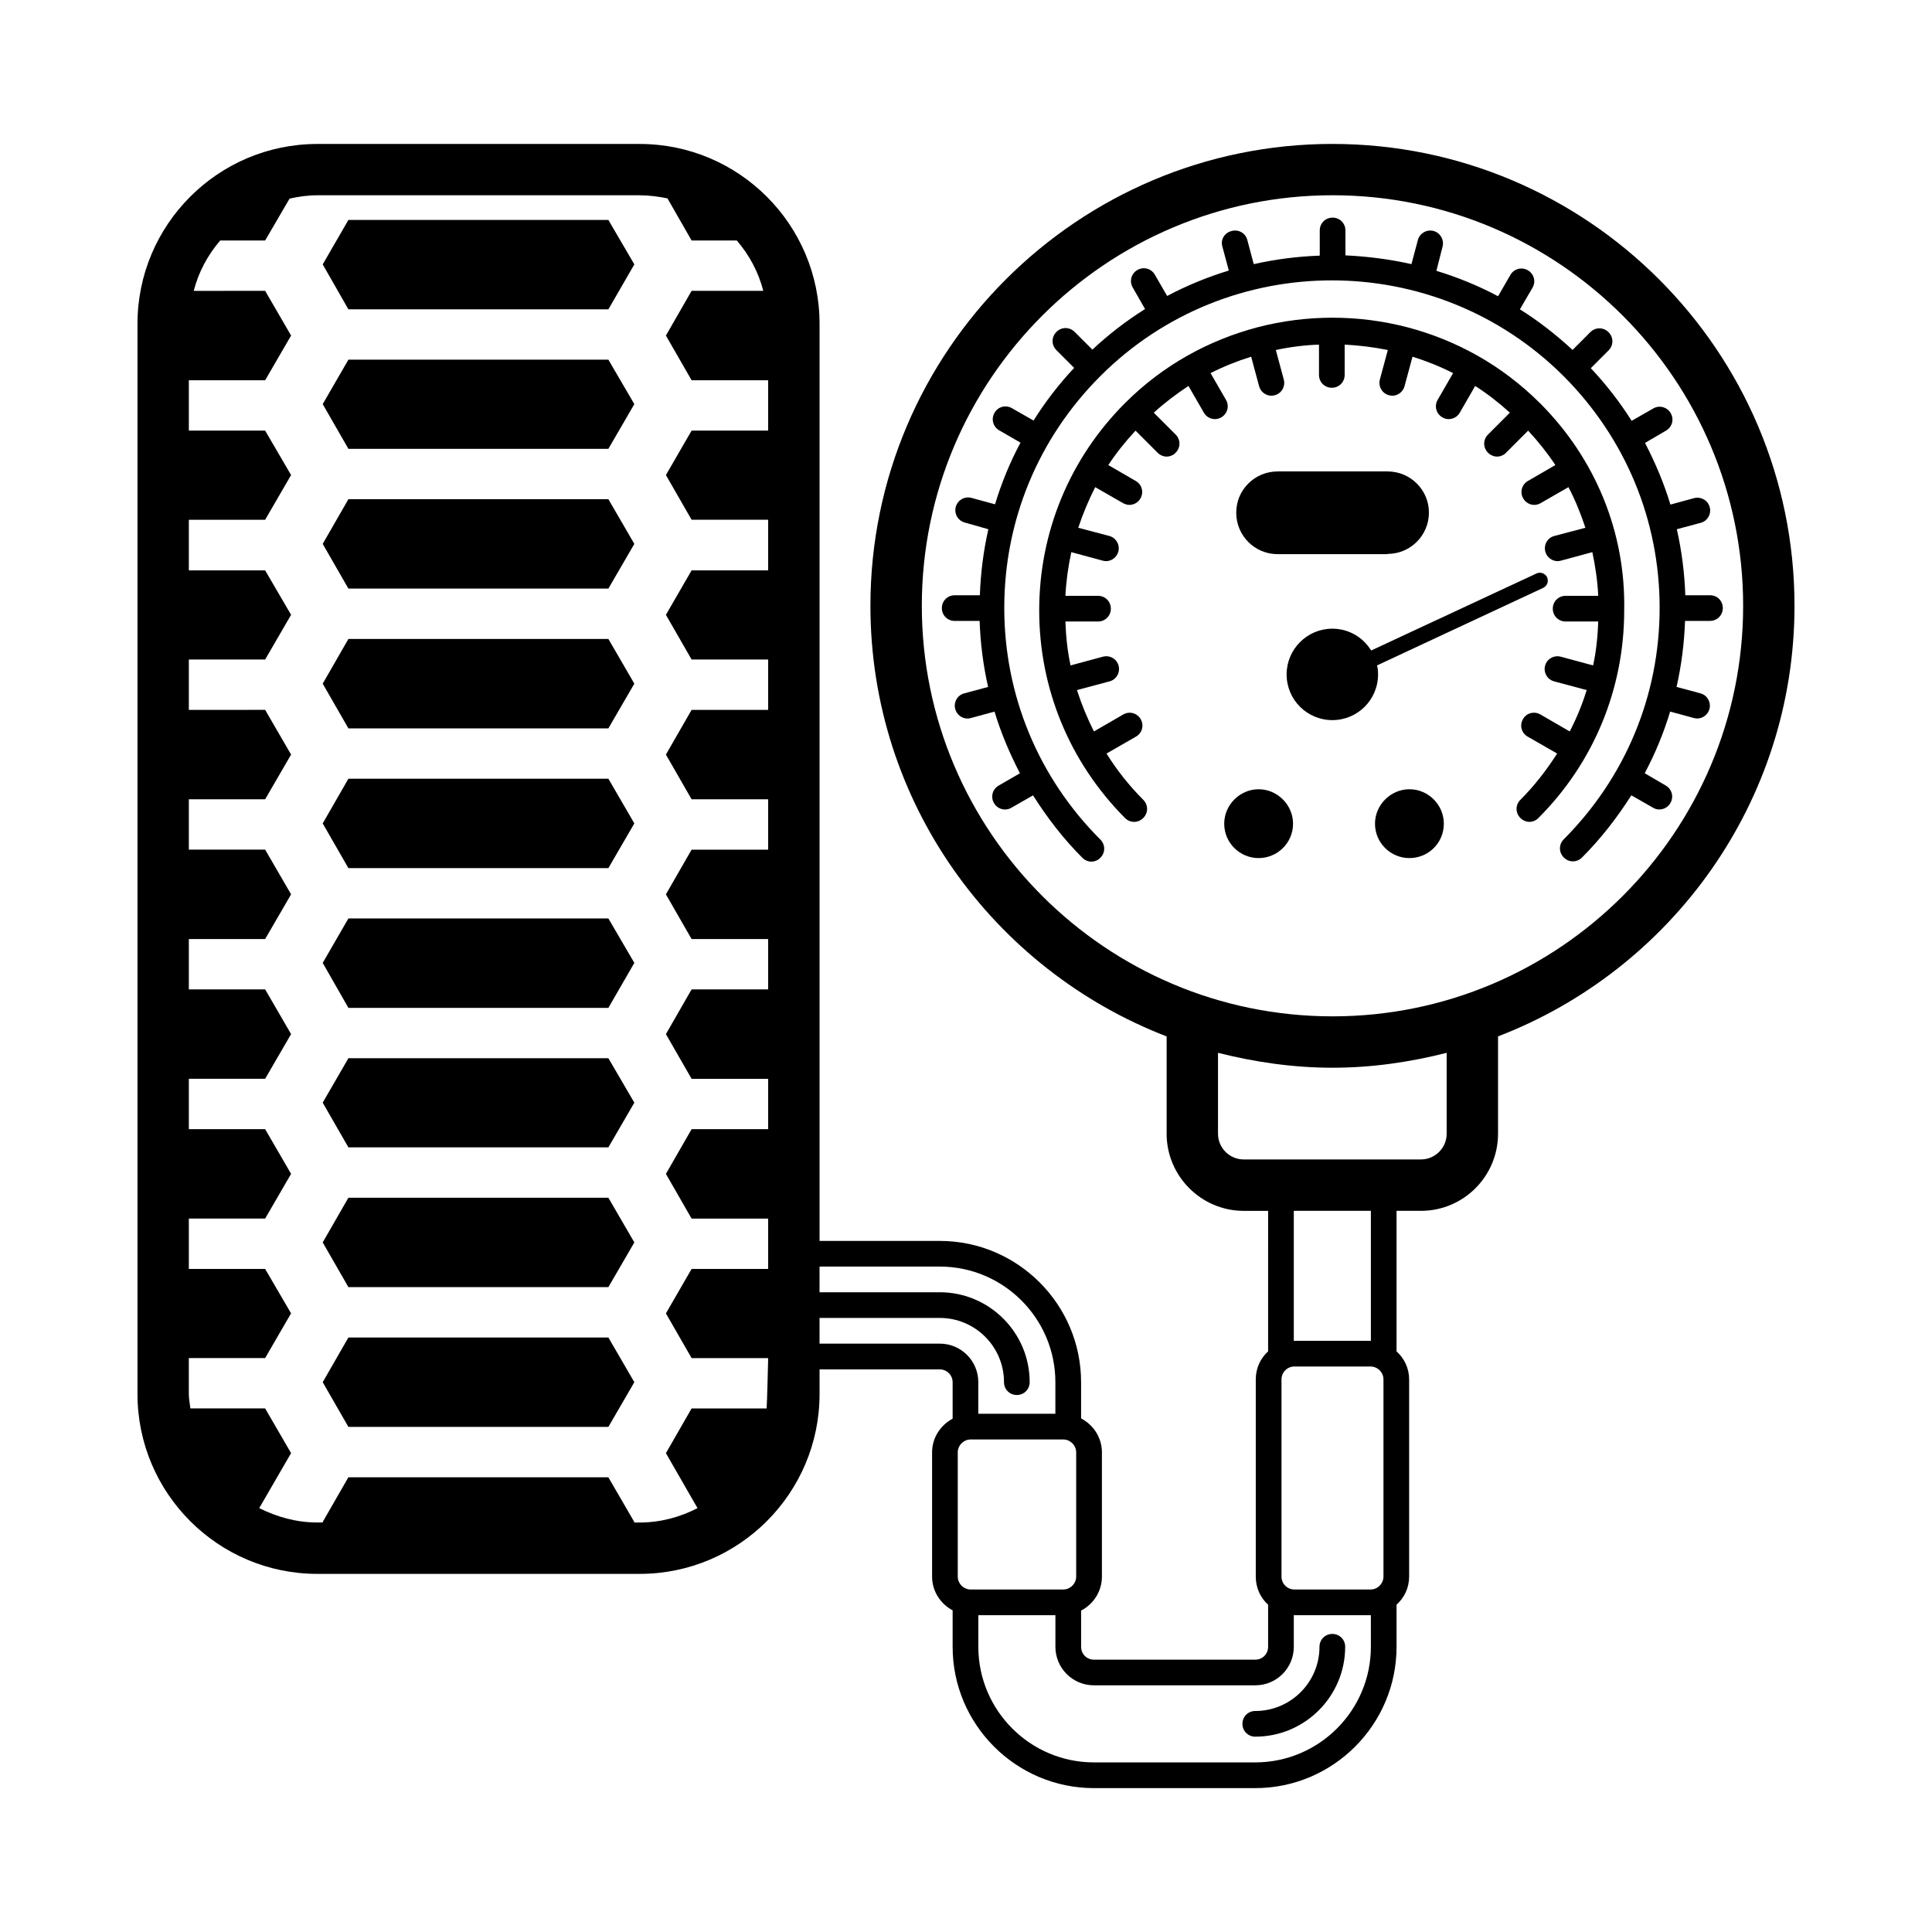
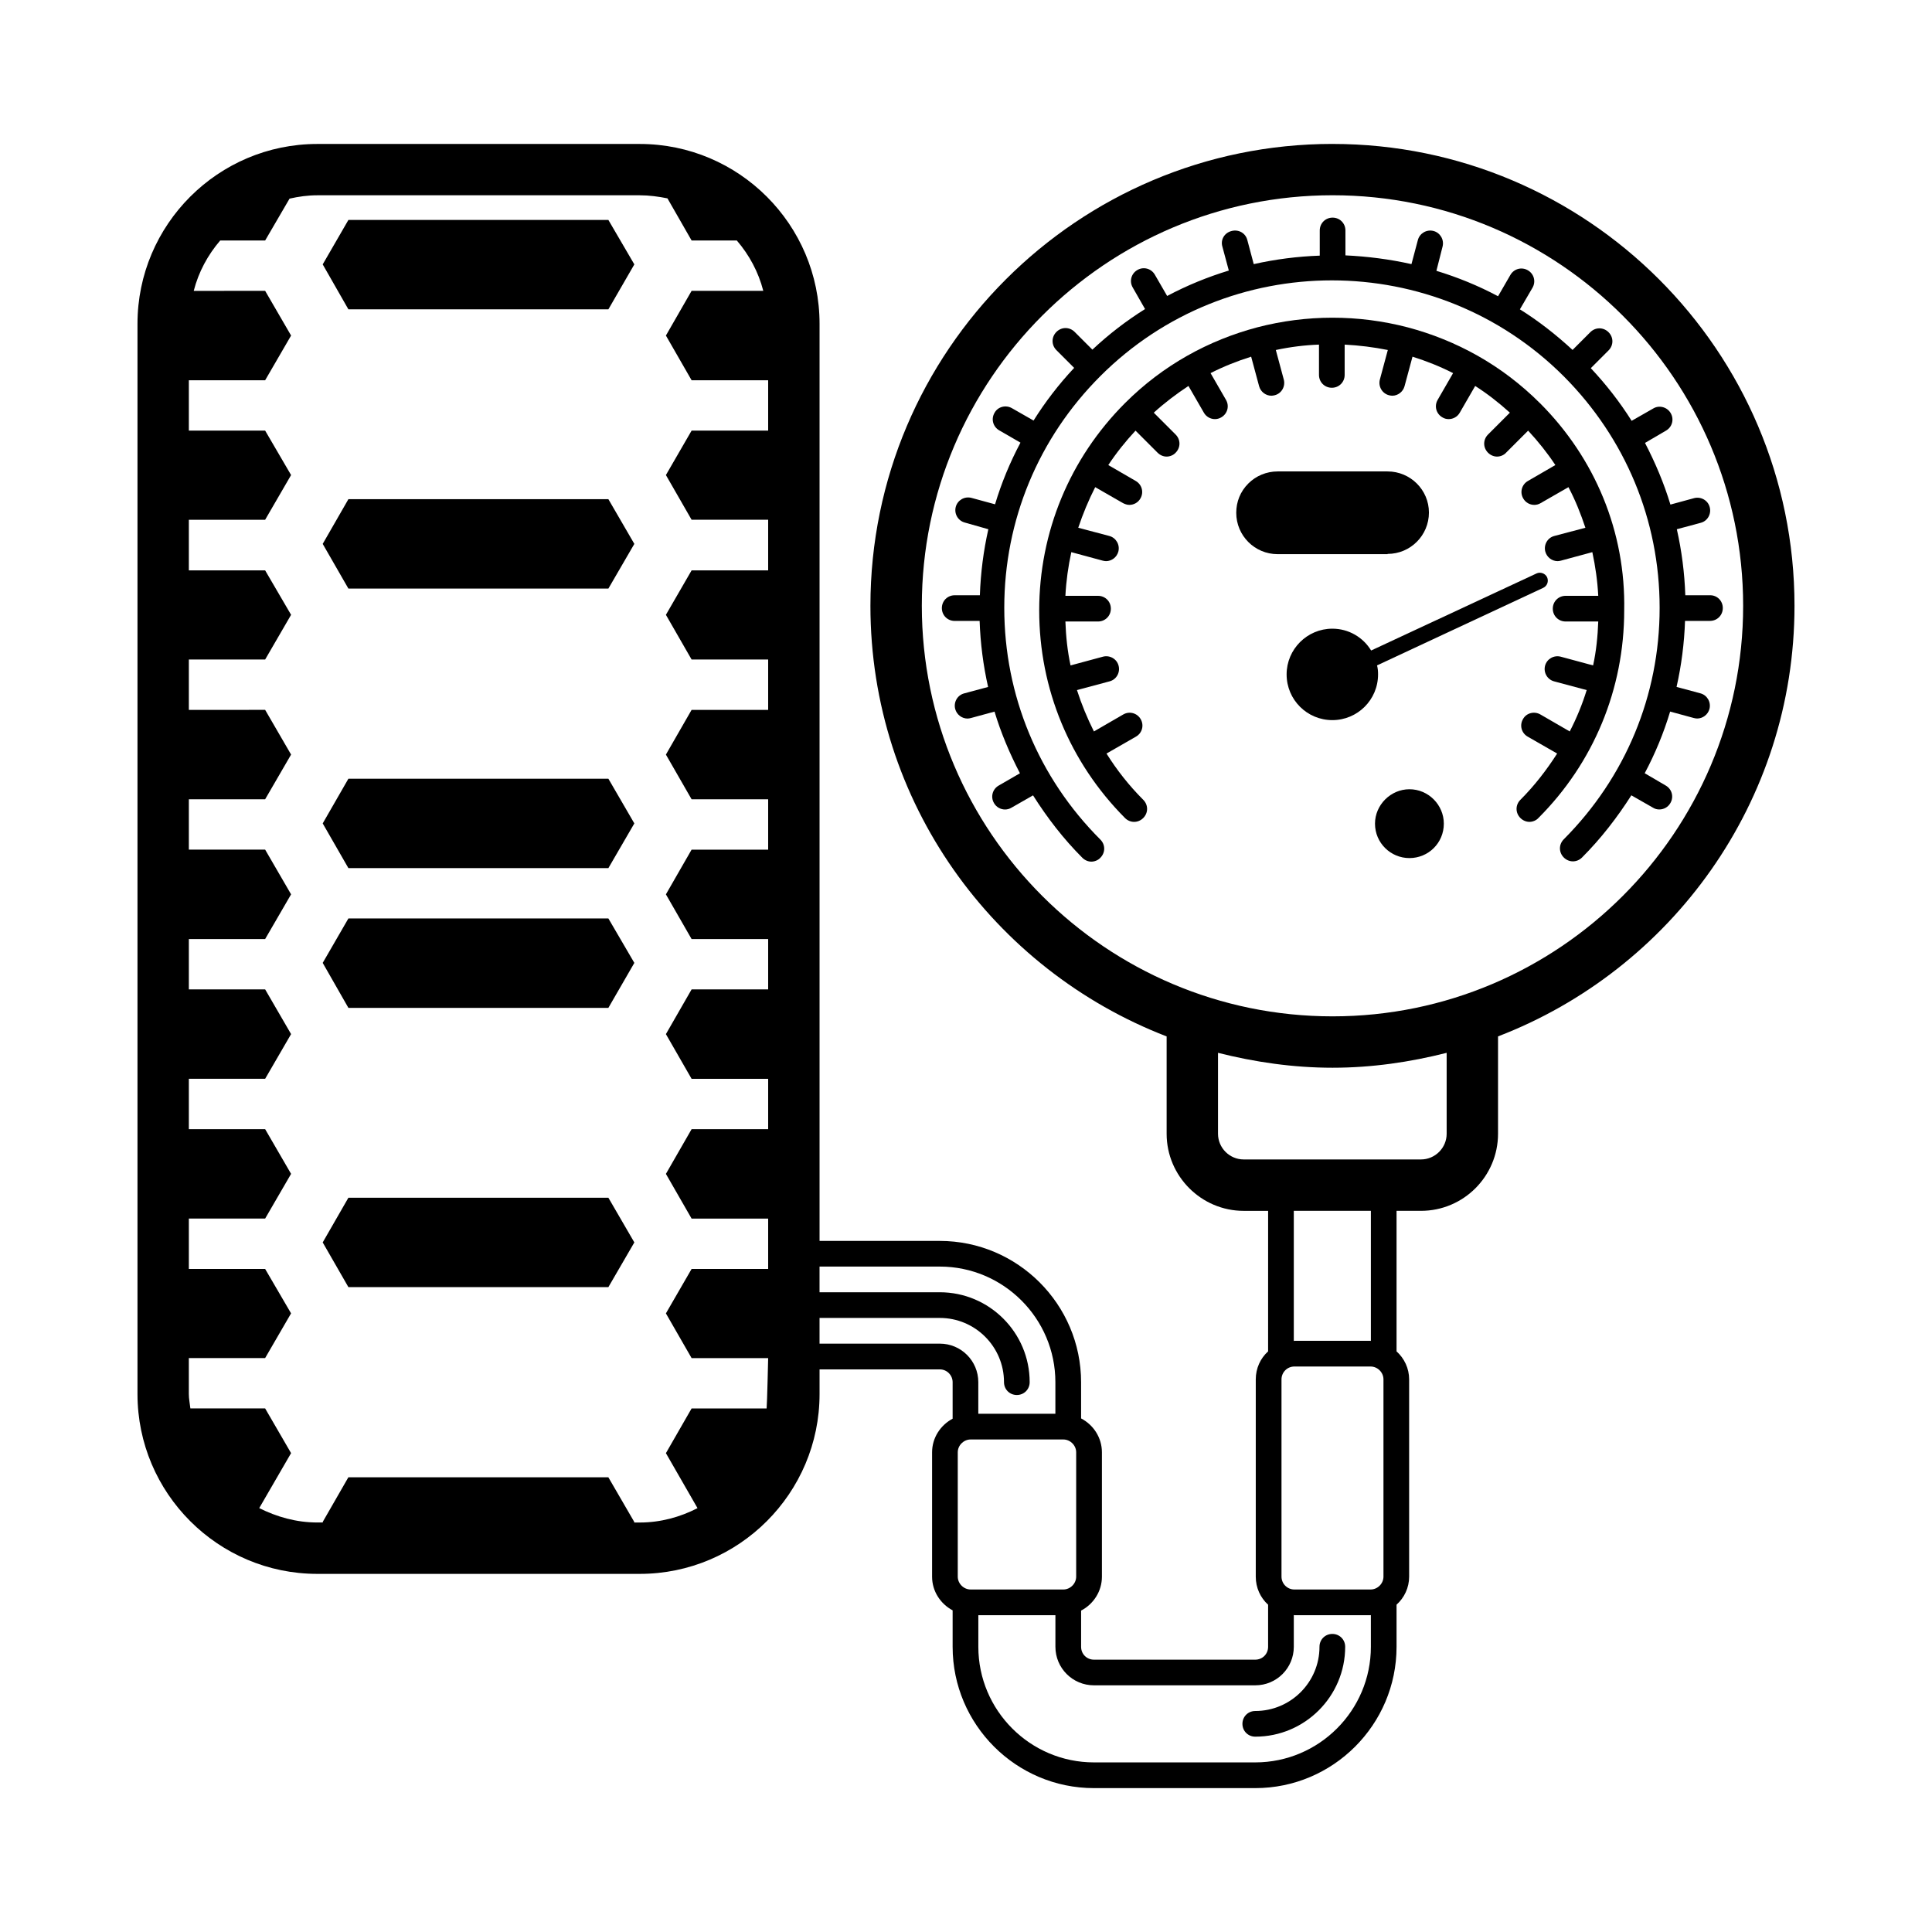
<svg xmlns="http://www.w3.org/2000/svg" fill="#000000" width="800px" height="800px" version="1.1" viewBox="144 144 512 512">
  <g>
    <path d="m497.15 182.14c-67.539 0-122.48 54.875-122.48 122.41 0 52.016 32.613 96.406 78.5 114.11v25.805c0 11.234 9.191 20.426 20.426 20.426h6.469l-0.004 37.238c-2.043 1.84-3.269 4.492-3.269 7.422v52.289c0 2.926 1.227 5.582 3.269 7.422v11.164c0 1.906-1.496 3.402-3.402 3.402h-42.754c-1.906 0-3.402-1.496-3.402-3.402v-9.602c3.269-1.703 5.516-5.106 5.516-8.988v-32.953c0-3.879-2.246-7.285-5.516-8.988l-0.004-9.594c0-20.629-16.816-37.445-37.445-37.445h-31.863v-243.05c0-26.281-21.379-47.656-47.656-47.656h-85.445c-26.281 0-47.656 21.379-47.656 47.656v283.63c0 26.281 21.379 47.656 47.656 47.656h85.445c26.281 0 47.656-21.379 47.656-47.656v-6.539h31.863c1.906 0 3.402 1.566 3.402 3.402v9.668c-3.199 1.703-5.445 5.039-5.445 8.918v32.953c0 3.879 2.246 7.215 5.445 8.918v9.668c0 20.629 16.816 37.445 37.445 37.445h42.754c20.629 0 37.445-16.816 37.445-37.445v-11.164c2.043-1.84 3.336-4.492 3.336-7.422v-52.289c0-2.926-1.293-5.582-3.336-7.422v-37.242h6.469c11.301 0 20.426-9.191 20.426-20.426v-25.805c45.887-17.633 78.566-62.09 78.566-114.11 0-67.531-54.941-122.4-122.41-122.4zm-149.58 75.977h-20.289l-6.809 11.777 6.809 11.848h20.289v13.414h-20.289l-6.809 11.777 6.809 11.848h20.289v13.344h-20.289l-6.809 11.848 6.809 11.848h20.289v13.344h-20.289l-6.809 11.848 6.809 11.848h20.289v13.344h-20.289l-6.809 11.848 6.809 11.848h20.289v13.344h-20.289l-6.809 11.848 6.809 11.848h20.289v13.344h-20.289l-6.809 11.777 6.809 11.848h20.289s-0.273 12.051-0.41 13.344h-19.879l-6.809 11.848 8.375 14.57c-4.629 2.383-9.805 3.812-15.32 3.812h-1.496l0.066-0.137-6.875-11.848-68.898-0.008-6.809 11.848 0.066 0.137h-1.496c-5.582 0-10.758-1.496-15.387-3.812l8.441-14.57-6.875-11.848h-19.812c-0.137-1.293-0.41-2.519-0.41-3.812v-9.531h20.219l6.875-11.848-6.875-11.777h-20.215v-13.344h20.219l6.875-11.848-6.875-11.848h-20.219v-13.344h20.219l6.875-11.848-6.875-11.848-20.219 0.004v-13.344h20.219l6.875-11.848-6.875-11.848h-20.219v-13.344h20.219l6.875-11.848-6.875-11.848-20.219 0.004v-13.344h20.219l6.875-11.848-6.875-11.777h-20.219v-13.414h20.219l6.875-11.848-6.875-11.777h-20.219v-13.344h20.219l6.875-11.848-6.875-11.848-18.926 0.004c1.293-5.039 3.746-9.531 7.012-13.344h11.914l6.469-11.098c2.383-0.543 4.832-0.887 7.352-0.887h85.445c2.519 0 4.969 0.34 7.352 0.816l6.398 11.164h11.984c3.269 3.812 5.719 8.305 7.012 13.344h-18.996l-6.809 11.848 6.809 11.848h20.289zm45.48 241.96h-31.863v-6.809h31.863c9.395 0 17.02 7.625 17.02 17.02 0 1.906 1.496 3.402 3.402 3.402s3.402-1.496 3.402-3.402c0-13.141-10.688-23.828-23.828-23.828l-31.859 0.004v-6.809h31.863c16.883 0 30.637 13.754 30.637 30.637v8.375h-20.426v-8.375c0-5.652-4.562-10.215-10.211-10.215zm4.766 61.754v-32.953c0-1.84 1.566-3.402 3.402-3.402h24.578c1.84 0 3.402 1.566 3.402 3.402v32.953c0 1.84-1.566 3.402-3.402 3.402h-24.578c-1.836 0-3.402-1.566-3.402-3.402zm109.48 18.586c0 16.883-13.754 30.637-30.637 30.637h-42.754c-16.883 0-30.637-13.754-30.637-30.637v-8.375h20.426v8.375c0 5.652 4.562 10.211 10.211 10.211h42.754c5.652 0 10.211-4.562 10.211-10.211v-8.441c0.066 0 0.066 0.066 0.137 0.066h20.219l0.066-0.066zm3.336-18.586c0 1.84-1.566 3.402-3.402 3.402h-20.219c-1.906 0-3.402-1.566-3.402-3.402v-52.289c0-1.84 1.496-3.402 3.402-3.402h20.219c1.84 0 3.402 1.566 3.402 3.402zm-23.762-62.434v-34.52h20.426v34.52l-0.066-0.066h-20.219c-0.07 0-0.07 0.066-0.141 0.066zm40.508-54.941c0 3.746-3.062 6.809-6.809 6.809h-46.977c-3.746 0-6.809-3.062-6.809-6.809v-21.445c9.734 2.449 19.879 3.949 30.363 3.949 10.418 0 20.562-1.496 30.23-3.949zm-30.227-31.113c-60.047 0-108.86-48.816-108.86-108.8s48.812-108.8 108.86-108.8c59.98 0 108.8 48.816 108.8 108.8s-48.816 108.8-108.8 108.8z" />
    <path d="m552.09 250.83c-10.078-10.078-22.195-16.68-35.062-20.086-13.07-3.402-26.758-3.402-39.828 0-12.867 3.402-24.984 10.008-35.062 20.086-14.637 14.637-22.738 34.176-22.738 54.941s8.102 40.305 22.738 55.012c1.363 1.363 3.473 1.363 4.832 0 1.363-1.363 1.363-3.473 0-4.832-3.746-3.746-7.012-7.898-9.734-12.254l7.828-4.492c1.633-0.953 2.18-2.996 1.227-4.629-0.953-1.633-2.996-2.18-4.629-1.227l-7.762 4.492c-1.77-3.539-3.269-7.148-4.492-10.961l8.645-2.316c1.84-0.477 2.859-2.383 2.383-4.152-0.477-1.84-2.383-2.859-4.152-2.383l-8.578 2.316c-0.816-3.812-1.227-7.691-1.363-11.641h8.645c1.906 0 3.402-1.496 3.402-3.402s-1.496-3.402-3.402-3.402h-8.645c0.203-3.949 0.75-7.828 1.566-11.574l8.305 2.246c0.273 0.066 0.613 0.137 0.887 0.137 1.496 0 2.859-1.02 3.269-2.519 0.477-1.84-0.613-3.676-2.383-4.152l-8.238-2.18c1.227-3.676 2.723-7.285 4.492-10.758l7.352 4.223c0.543 0.273 1.09 0.477 1.703 0.477 1.156 0 2.316-0.613 2.926-1.703 0.953-1.633 0.41-3.676-1.227-4.629l-7.285-4.223c2.109-3.199 4.562-6.262 7.215-9.121l5.856 5.856c0.68 0.68 1.566 1.02 2.383 1.02 0.816 0 1.77-0.34 2.383-1.02 1.363-1.363 1.363-3.473 0-4.832l-5.785-5.785c2.926-2.656 5.992-4.969 9.191-7.082l4.086 7.082c0.613 1.09 1.77 1.703 2.926 1.703 0.543 0 1.156-0.137 1.703-0.477 1.633-0.953 2.18-2.996 1.227-4.629l-4.086-7.082c3.473-1.77 7.082-3.199 10.758-4.356l2.109 7.828c0.41 1.496 1.77 2.519 3.269 2.519 0.273 0 0.613-0.066 0.887-0.137 1.84-0.477 2.859-2.383 2.383-4.152l-2.109-7.828c3.812-0.816 7.625-1.293 11.438-1.43v8.035c0 1.906 1.496 3.402 3.402 3.402s3.402-1.496 3.402-3.402v-8.035c3.879 0.203 7.691 0.68 11.438 1.43l-2.109 7.828c-0.477 1.84 0.613 3.676 2.383 4.152 0.273 0.066 0.613 0.137 0.887 0.137 1.496 0 2.859-1.02 3.269-2.519l2.109-7.828c3.676 1.156 7.285 2.586 10.758 4.356l-4.086 7.082c-0.953 1.633-0.41 3.676 1.227 4.629 0.543 0.34 1.09 0.477 1.703 0.477 1.156 0 2.316-0.613 2.926-1.703l4.086-7.082c3.199 2.043 6.262 4.426 9.191 7.082l-5.785 5.785c-1.363 1.363-1.363 3.473 0 4.832 0.68 0.68 1.566 1.02 2.383 1.02 0.816 0 1.77-0.34 2.383-1.02l5.856-5.856c2.656 2.859 5.106 5.922 7.215 9.121l-7.285 4.223c-1.633 0.953-2.18 2.996-1.227 4.629 0.613 1.09 1.77 1.703 2.926 1.703 0.543 0 1.156-0.137 1.703-0.477l7.352-4.223c1.84 3.473 3.269 7.082 4.492 10.758l-8.238 2.18c-1.84 0.477-2.859 2.383-2.383 4.152 0.41 1.496 1.77 2.519 3.269 2.519 0.273 0 0.613-0.066 0.887-0.137l8.305-2.246c0.816 3.812 1.363 7.625 1.566 11.574h-8.645c-1.906 0-3.402 1.496-3.402 3.402s1.496 3.402 3.402 3.402h8.645c-0.137 3.949-0.543 7.898-1.363 11.641l-8.578-2.316c-1.84-0.477-3.676 0.613-4.152 2.383-0.477 1.84 0.613 3.676 2.383 4.152l8.645 2.316c-1.156 3.746-2.656 7.422-4.492 10.961l-7.762-4.492c-1.633-0.953-3.746-0.41-4.629 1.227-0.953 1.633-0.41 3.676 1.227 4.629l7.828 4.492c-2.793 4.356-5.992 8.512-9.734 12.254-1.363 1.363-1.363 3.473 0 4.832 0.68 0.68 1.566 1.02 2.383 1.02 0.816 0 1.77-0.34 2.383-1.02 14.637-14.637 22.738-34.176 22.738-55.012 0.414-20.762-7.691-40.301-22.328-54.941z" />
    <path d="m597.23 301.75h-6.606c-0.203-5.922-0.953-11.777-2.246-17.496l6.332-1.703c1.84-0.477 2.859-2.383 2.383-4.152-0.477-1.84-2.383-2.859-4.152-2.383l-6.262 1.703c-1.703-5.652-4.016-11.098-6.738-16.34l5.582-3.269c1.633-0.953 2.18-2.996 1.227-4.629s-3.062-2.18-4.629-1.227l-5.719 3.269c-3.133-4.969-6.738-9.602-10.824-13.957l4.699-4.699c1.363-1.363 1.363-3.473 0-4.832-1.363-1.363-3.473-1.363-4.832 0l-4.699 4.699c-4.426-4.086-9.055-7.691-13.957-10.758l3.336-5.719c0.953-1.633 0.41-3.676-1.227-4.629-1.633-0.953-3.676-0.41-4.629 1.227l-3.269 5.652c-5.242-2.793-10.758-5.039-16.34-6.738l1.629-6.406c0.477-1.84-0.613-3.676-2.383-4.152-1.84-0.477-3.676 0.613-4.152 2.383l-1.703 6.398c-5.785-1.293-11.641-2.043-17.496-2.316l-0.004-6.602c0-1.906-1.496-3.402-3.402-3.402s-3.402 1.496-3.402 3.402v6.672c-5.856 0.203-11.711 0.953-17.496 2.246l-1.703-6.398c-0.477-1.84-2.316-2.859-4.152-2.383-1.91 0.477-3 2.316-2.453 4.152l1.703 6.332c-5.582 1.703-11.098 3.949-16.34 6.738l-3.269-5.652c-0.953-1.633-2.996-2.18-4.629-1.227-1.633 0.953-2.18 2.996-1.227 4.629l3.269 5.719c-4.902 3.062-9.602 6.672-13.957 10.758l-4.699-4.699c-1.363-1.363-3.473-1.363-4.832 0-1.363 1.363-1.363 3.473 0 4.832l4.699 4.699c-4.086 4.356-7.691 9.055-10.758 13.957l-5.719-3.269c-1.633-0.953-3.746-0.41-4.629 1.227-0.953 1.633-0.41 3.676 1.227 4.629l5.652 3.269c-2.793 5.242-5.039 10.688-6.738 16.34l-6.262-1.703c-1.84-0.477-3.676 0.613-4.152 2.383-0.477 1.84 0.613 3.676 2.383 4.152l6.254 1.777c-1.293 5.719-2.043 11.574-2.246 17.496h-6.672c-1.906 0-3.402 1.496-3.402 3.402s1.496 3.402 3.402 3.402h6.606c0.203 5.922 0.953 11.777 2.246 17.496l-6.332 1.703c-1.84 0.477-2.859 2.383-2.383 4.152 0.41 1.496 1.77 2.519 3.269 2.519 0.273 0 0.613-0.066 0.887-0.137l6.262-1.703c1.703 5.652 4.016 11.098 6.738 16.34l-5.652 3.269c-1.633 0.953-2.18 2.996-1.227 4.629 0.613 1.09 1.77 1.703 2.926 1.703 0.543 0 1.156-0.137 1.703-0.477l5.719-3.269c3.746 5.922 8.035 11.508 13.07 16.543 0.68 0.68 1.566 1.02 2.383 1.02s1.77-0.34 2.383-1.02c1.363-1.363 1.363-3.473 0-4.832-16.406-16.406-25.461-38.195-25.461-61.41 0-23.215 9.055-45.004 25.461-61.41 33.836-33.836 88.914-33.836 122.82 0.066 16.34 16.406 25.395 38.125 25.395 61.273v0.066 0.066c0 23.148-9.055 44.867-25.395 61.273-1.363 1.363-1.363 3.473 0 4.832 1.363 1.363 3.473 1.363 4.832 0 5.039-5.039 9.328-10.621 13.07-16.477l5.719 3.269c0.543 0.34 1.09 0.477 1.703 0.477 1.156 0 2.316-0.613 2.926-1.703 0.953-1.633 0.41-3.676-1.227-4.629l-5.582-3.269c2.793-5.242 5.039-10.688 6.738-16.34l6.262 1.703c0.273 0.066 0.613 0.137 0.887 0.137 1.496 0 2.859-1.02 3.269-2.519 0.477-1.84-0.613-3.676-2.383-4.152l-6.332-1.703c1.293-5.719 2.043-11.574 2.246-17.496h6.606c1.906 0 3.402-1.496 3.402-3.402 0.012-1.895-1.488-3.394-3.324-3.394z" />
-     <path d="m486.67 362.28c0 5.106-4.152 9.121-9.121 9.121s-9.121-4.016-9.121-9.121c0-4.969 4.152-9.121 9.121-9.121 4.969-0.004 9.121 4.152 9.121 9.121z" />
    <path d="m526.63 362.28c0 5.106-4.086 9.121-9.121 9.121-4.969 0-9.121-4.016-9.121-9.121 0-4.969 4.152-9.121 9.121-9.121 5.035-0.004 9.121 4.152 9.121 9.121z" />
    <path d="m511.72 290.79c6.059 0 10.961-4.902 10.961-10.961 0-5.992-4.902-10.895-10.961-10.895h-29.141c-2.926 0-5.719 1.156-7.762 3.199-2.109 2.109-3.199 4.832-3.199 7.762 0 6.059 4.902 10.961 10.961 10.961l29.141 0.004z" />
    <path d="m508.93 320.34 44.051-20.562c1.02-0.477 1.496-1.703 1.02-2.793-0.477-1.02-1.77-1.496-2.793-1.02l-43.844 20.426c-2.109-3.473-5.922-5.785-10.281-5.785-6.672 0-12.117 5.445-12.117 12.117 0 6.738 5.445 12.117 12.117 12.117s12.117-5.379 12.117-12.117c0.004-0.82-0.066-1.637-0.27-2.383z" />
    <path d="m236.33 461.41-6.809 11.844 6.809 11.848h68.898l6.879-11.848-6.879-11.844z" />
-     <path d="m236.33 498.45-6.809 11.848 6.809 11.844h68.898l6.879-11.844-6.879-11.848z" />
    <path d="m236.33 276.29-6.809 11.848 6.809 11.844h68.898l6.879-11.844-6.879-11.848z" />
    <path d="m236.33 202.29-6.809 11.777 6.809 11.914h68.898l6.879-11.914-6.879-11.777z" />
    <path d="m236.33 387.4-6.809 11.777 6.809 11.918h68.898l6.879-11.918-6.879-11.777z" />
-     <path d="m236.33 313.33-6.809 11.848 6.809 11.848h68.898l6.879-11.848-6.879-11.848z" />
-     <path d="m236.33 239.32-6.809 11.777 6.809 11.848h68.898l6.879-11.848-6.879-11.777z" />
    <path d="m236.33 350.37-6.809 11.844 6.809 11.848h68.898l6.879-11.848-6.879-11.844z" />
-     <path d="m236.33 424.44-6.809 11.777 6.809 11.848h68.898l6.879-11.848-6.879-11.777z" />
    <path d="m497.08 577.01c-1.906 0-3.402 1.496-3.402 3.402 0 9.395-7.625 17.02-17.02 17.02-1.906 0-3.402 1.496-3.402 3.402s1.496 3.402 3.402 3.402c13.141 0 23.828-10.688 23.828-23.828 0-1.898-1.496-3.398-3.406-3.398z" />
  </g>
</svg>